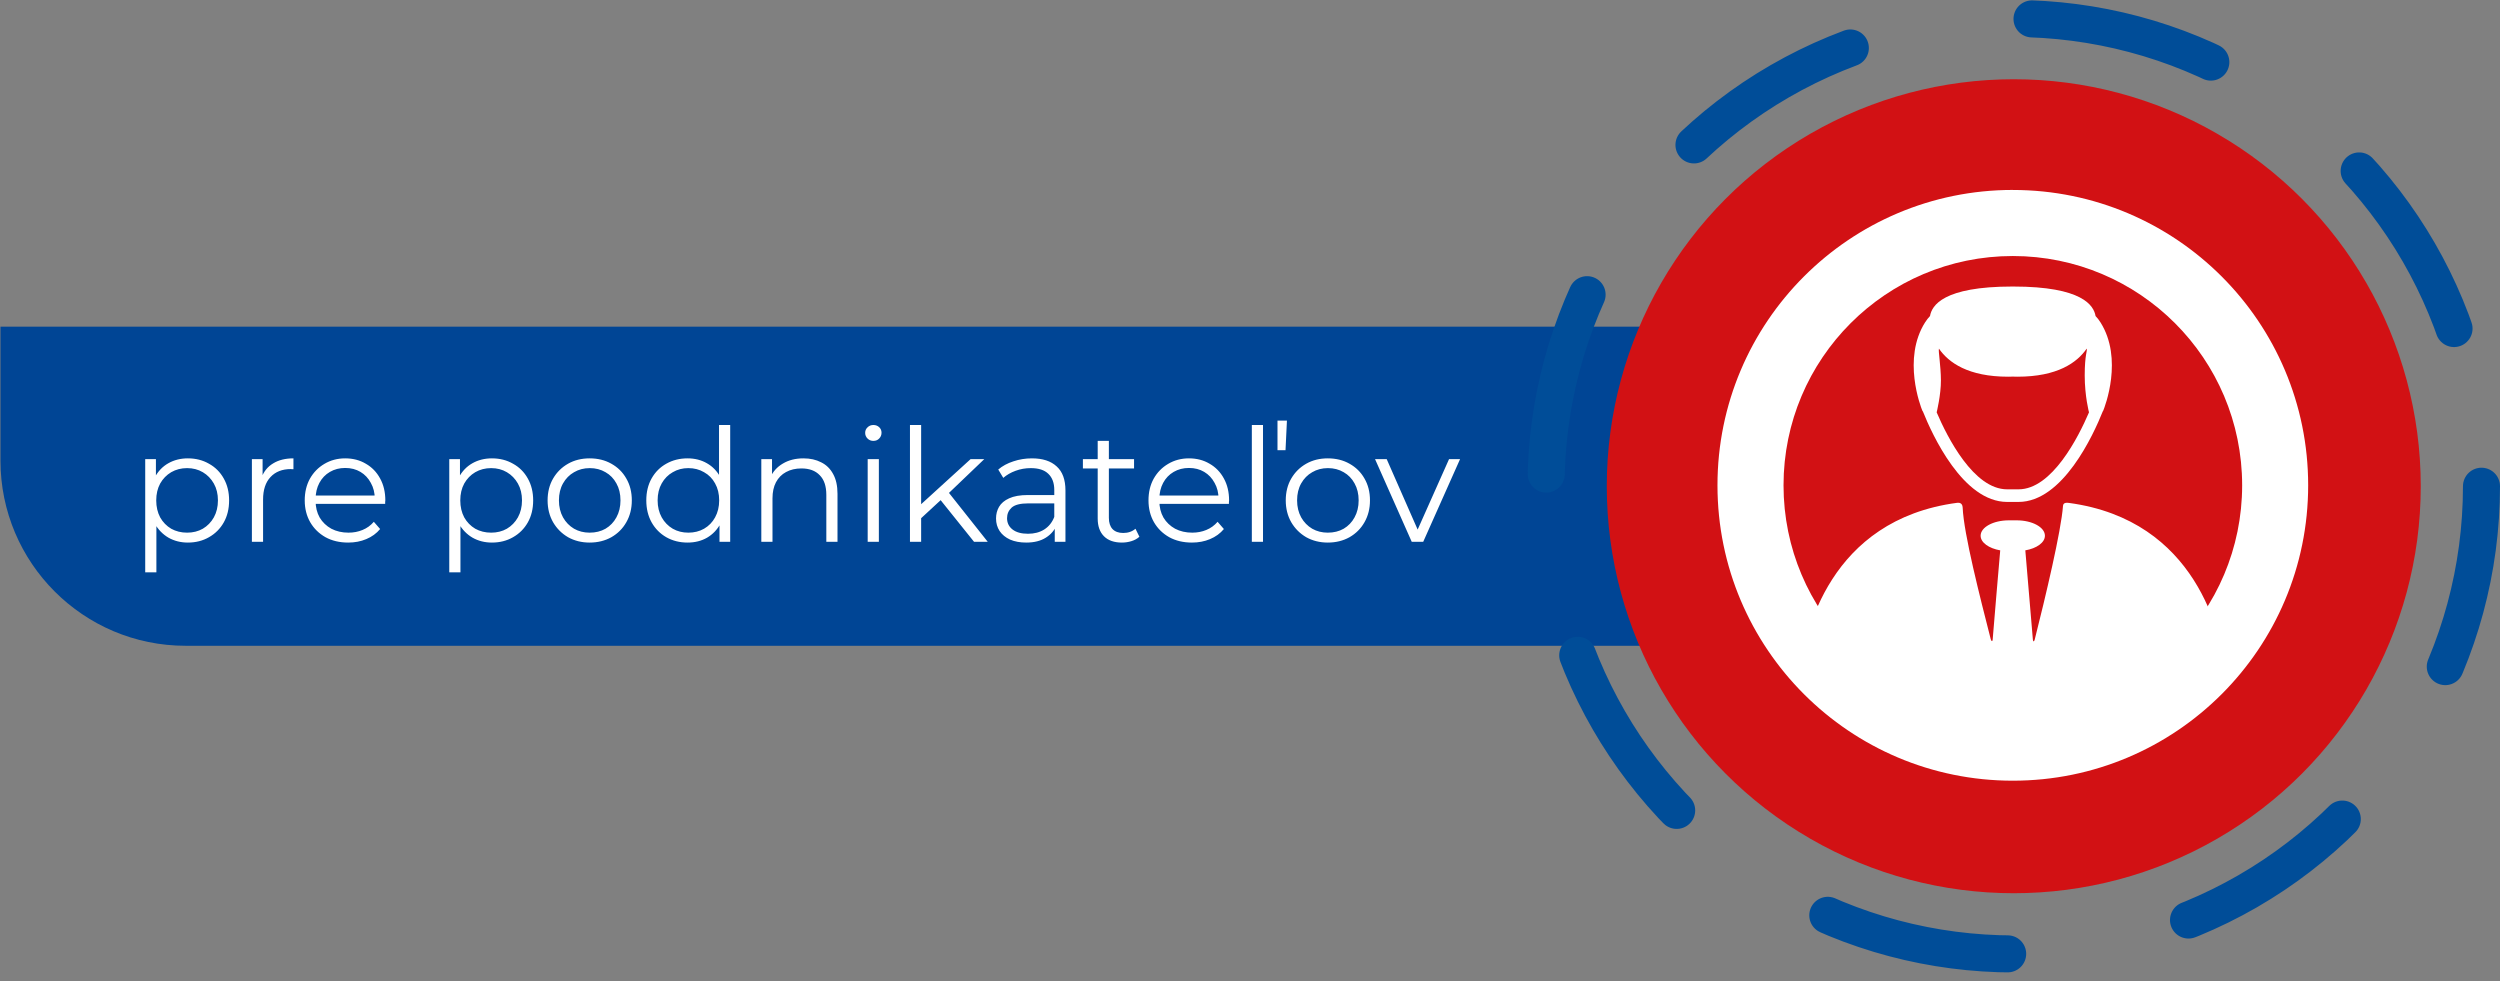
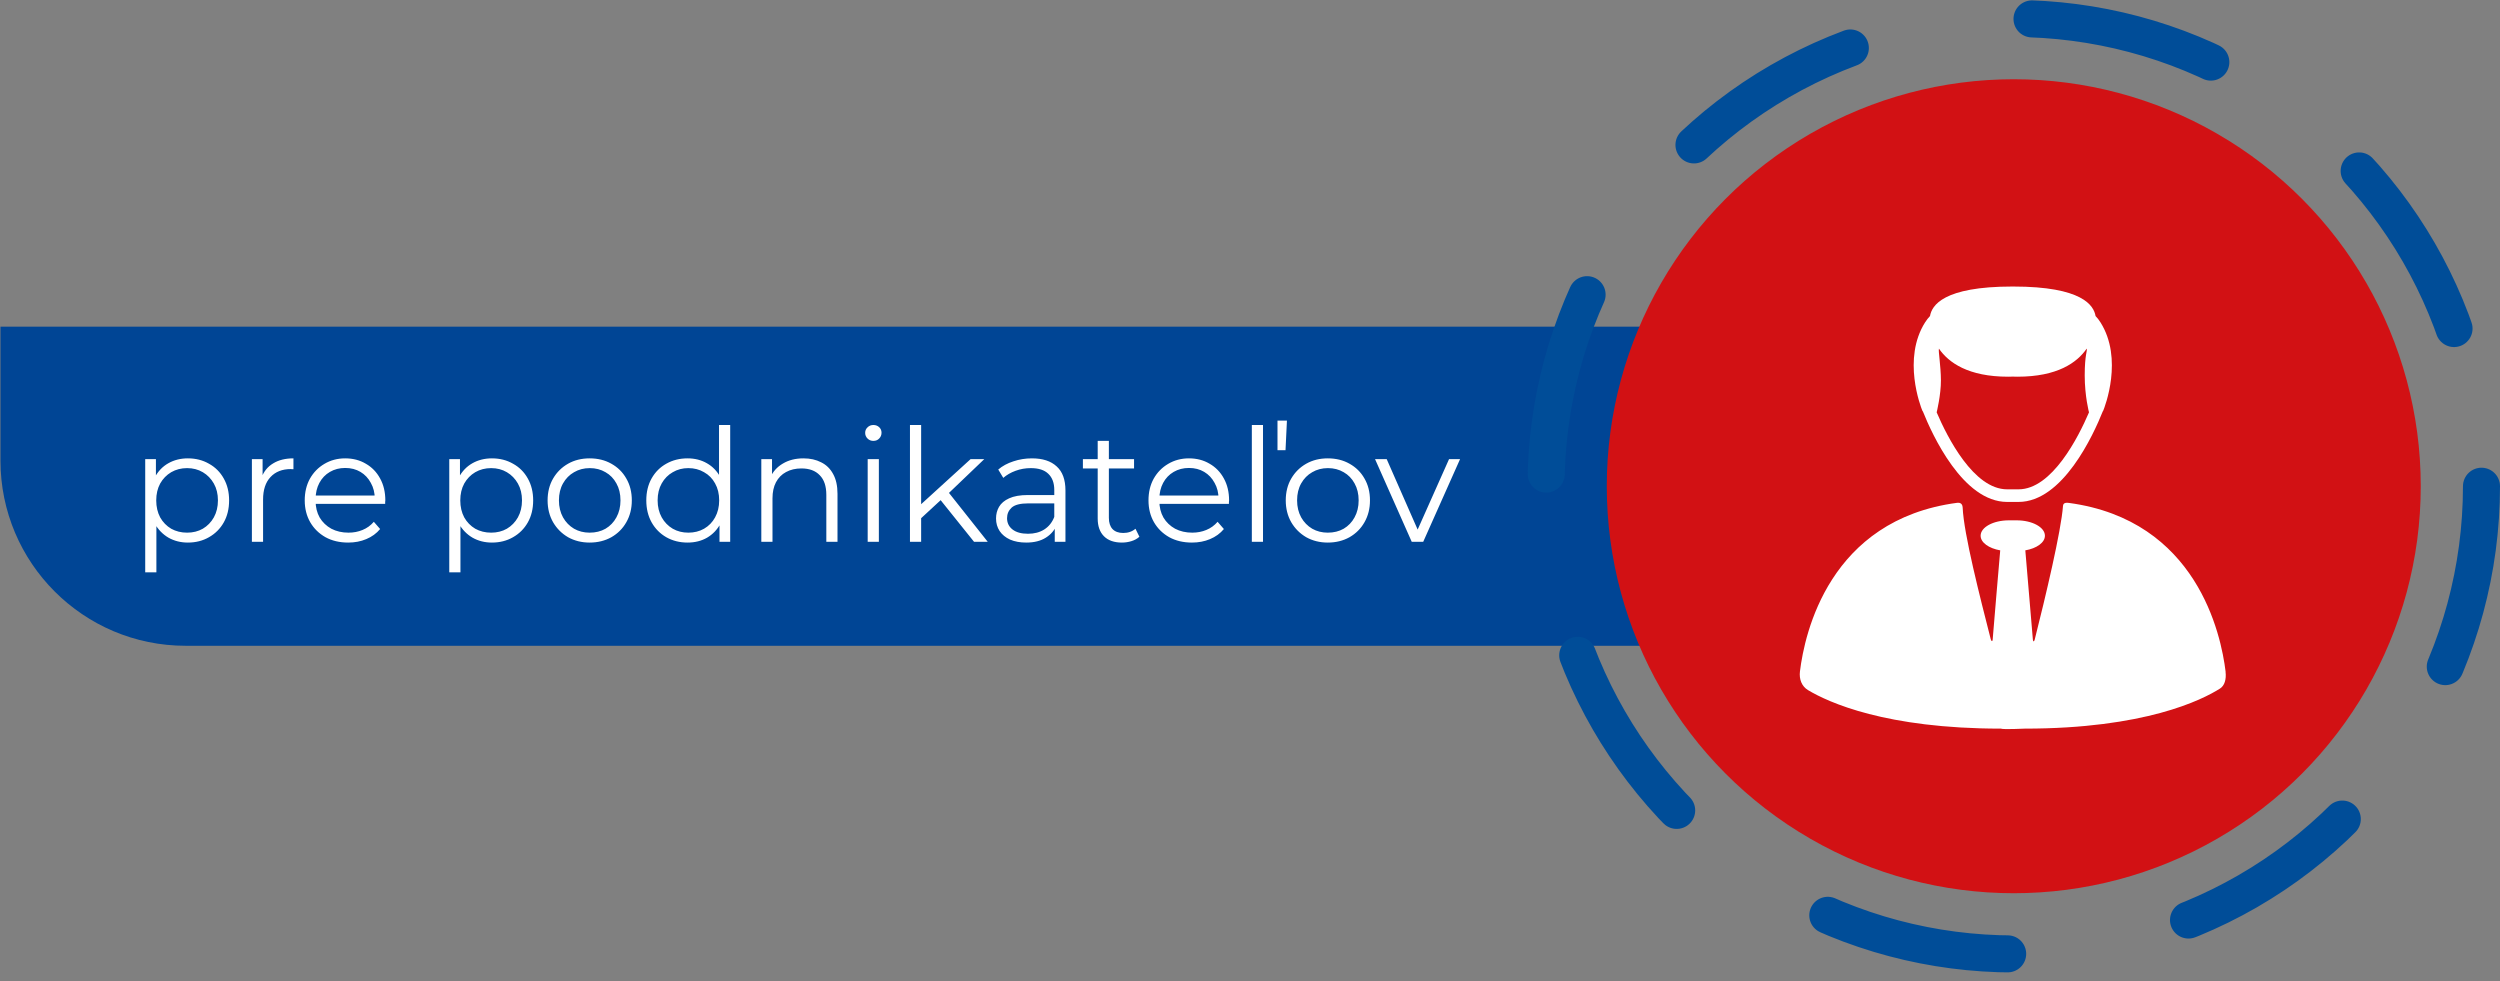
<svg xmlns="http://www.w3.org/2000/svg" width="270" height="106" viewBox="0 0 270 106" fill="none">
  <rect x="0" y="0" width="270" height="106" fill="#808080" stroke="none" />
  <path d="M0.051 35.282H180.564V69.744H20.051C9.006 69.744 0.051 60.789 0.051 49.744V35.282Z" fill="#004595" />
  <circle cx="217.487" cy="52.513" r="43.955" fill="#D21114" />
  <circle cx="217.487" cy="52.513" r="50.513" stroke="#004D98" stroke-width="4" stroke-linecap="round" stroke-dasharray="20 20" />
  <path d="M20.29 58.598C19.519 58.598 18.822 58.422 18.199 58.071C17.576 57.708 17.077 57.193 16.703 56.524C16.34 55.844 16.159 55.017 16.159 54.042C16.159 53.067 16.34 52.245 16.703 51.577C17.066 50.897 17.559 50.381 18.182 50.03C18.805 49.678 19.508 49.503 20.29 49.503C21.14 49.503 21.899 49.696 22.568 50.081C23.248 50.455 23.781 50.987 24.166 51.679C24.551 52.359 24.744 53.147 24.744 54.042C24.744 54.949 24.551 55.742 24.166 56.422C23.781 57.102 23.248 57.635 22.568 58.02C21.899 58.405 21.14 58.598 20.29 58.598ZM15.683 61.811V49.588H16.839V52.274L16.72 54.059L16.89 55.861V61.811H15.683ZM20.205 57.527C20.84 57.527 21.406 57.385 21.905 57.102C22.404 56.807 22.8 56.399 23.095 55.878C23.39 55.345 23.537 54.733 23.537 54.042C23.537 53.35 23.39 52.744 23.095 52.223C22.8 51.702 22.404 51.294 21.905 50.999C21.406 50.704 20.84 50.557 20.205 50.557C19.57 50.557 18.998 50.704 18.488 50.999C17.989 51.294 17.593 51.702 17.298 52.223C17.015 52.744 16.873 53.35 16.873 54.042C16.873 54.733 17.015 55.345 17.298 55.878C17.593 56.399 17.989 56.807 18.488 57.102C18.998 57.385 19.57 57.527 20.205 57.527ZM27.204 58.513V49.588H28.36V52.019L28.241 51.594C28.491 50.914 28.91 50.398 29.5 50.047C30.089 49.684 30.82 49.503 31.692 49.503V50.676C31.647 50.676 31.602 50.676 31.556 50.676C31.511 50.664 31.466 50.659 31.421 50.659C30.48 50.659 29.743 50.948 29.21 51.526C28.678 52.093 28.412 52.903 28.412 53.957V58.513H27.204ZM37.603 58.598C36.674 58.598 35.858 58.405 35.155 58.02C34.452 57.623 33.903 57.085 33.506 56.405C33.109 55.714 32.911 54.926 32.911 54.042C32.911 53.158 33.098 52.376 33.472 51.696C33.857 51.016 34.379 50.483 35.036 50.098C35.705 49.701 36.453 49.503 37.28 49.503C38.119 49.503 38.861 49.696 39.507 50.081C40.164 50.455 40.68 50.987 41.054 51.679C41.428 52.359 41.615 53.147 41.615 54.042C41.615 54.099 41.609 54.161 41.598 54.229C41.598 54.285 41.598 54.348 41.598 54.416H33.829V53.515H40.952L40.476 53.872C40.476 53.226 40.334 52.654 40.051 52.155C39.779 51.645 39.405 51.248 38.929 50.965C38.453 50.681 37.903 50.54 37.28 50.54C36.668 50.54 36.118 50.681 35.631 50.965C35.144 51.248 34.764 51.645 34.492 52.155C34.22 52.665 34.084 53.248 34.084 53.906V54.093C34.084 54.773 34.231 55.373 34.526 55.895C34.832 56.405 35.251 56.807 35.784 57.102C36.328 57.385 36.946 57.527 37.637 57.527C38.181 57.527 38.685 57.431 39.15 57.238C39.626 57.045 40.034 56.751 40.374 56.354L41.054 57.136C40.657 57.612 40.159 57.974 39.558 58.224C38.969 58.473 38.317 58.598 37.603 58.598ZM53.128 58.598C52.357 58.598 51.66 58.422 51.037 58.071C50.414 57.708 49.915 57.193 49.541 56.524C49.178 55.844 48.997 55.017 48.997 54.042C48.997 53.067 49.178 52.245 49.541 51.577C49.904 50.897 50.397 50.381 51.02 50.03C51.643 49.678 52.346 49.503 53.128 49.503C53.978 49.503 54.737 49.696 55.406 50.081C56.086 50.455 56.619 50.987 57.004 51.679C57.389 52.359 57.582 53.147 57.582 54.042C57.582 54.949 57.389 55.742 57.004 56.422C56.619 57.102 56.086 57.635 55.406 58.02C54.737 58.405 53.978 58.598 53.128 58.598ZM48.521 61.811V49.588H49.677V52.274L49.558 54.059L49.728 55.861V61.811H48.521ZM53.043 57.527C53.678 57.527 54.244 57.385 54.743 57.102C55.242 56.807 55.638 56.399 55.933 55.878C56.228 55.345 56.375 54.733 56.375 54.042C56.375 53.35 56.228 52.744 55.933 52.223C55.638 51.702 55.242 51.294 54.743 50.999C54.244 50.704 53.678 50.557 53.043 50.557C52.408 50.557 51.836 50.704 51.326 50.999C50.827 51.294 50.431 51.702 50.136 52.223C49.853 52.744 49.711 53.35 49.711 54.042C49.711 54.733 49.853 55.345 50.136 55.878C50.431 56.399 50.827 56.807 51.326 57.102C51.836 57.385 52.408 57.527 53.043 57.527ZM63.68 58.598C62.819 58.598 62.043 58.405 61.351 58.02C60.671 57.623 60.133 57.085 59.736 56.405C59.34 55.714 59.141 54.926 59.141 54.042C59.141 53.147 59.34 52.359 59.736 51.679C60.133 50.999 60.671 50.466 61.351 50.081C62.031 49.696 62.808 49.503 63.68 49.503C64.564 49.503 65.346 49.696 66.026 50.081C66.718 50.466 67.256 50.999 67.641 51.679C68.038 52.359 68.236 53.147 68.236 54.042C68.236 54.926 68.038 55.714 67.641 56.405C67.256 57.085 66.718 57.623 66.026 58.02C65.335 58.405 64.553 58.598 63.68 58.598ZM63.68 57.527C64.326 57.527 64.899 57.385 65.397 57.102C65.896 56.807 66.287 56.399 66.57 55.878C66.865 55.345 67.012 54.733 67.012 54.042C67.012 53.339 66.865 52.727 66.57 52.206C66.287 51.684 65.896 51.282 65.397 50.999C64.899 50.704 64.332 50.557 63.697 50.557C63.063 50.557 62.496 50.704 61.997 50.999C61.499 51.282 61.102 51.684 60.807 52.206C60.513 52.727 60.365 53.339 60.365 54.042C60.365 54.733 60.513 55.345 60.807 55.878C61.102 56.399 61.499 56.807 61.997 57.102C62.496 57.385 63.057 57.527 63.68 57.527ZM74.254 58.598C73.404 58.598 72.639 58.405 71.959 58.02C71.29 57.635 70.763 57.102 70.378 56.422C69.992 55.73 69.8 54.937 69.8 54.042C69.8 53.135 69.992 52.342 70.378 51.662C70.763 50.982 71.29 50.455 71.959 50.081C72.639 49.696 73.404 49.503 74.254 49.503C75.036 49.503 75.733 49.678 76.345 50.03C76.968 50.381 77.461 50.897 77.824 51.577C78.198 52.245 78.385 53.067 78.385 54.042C78.385 55.005 78.203 55.827 77.841 56.507C77.478 57.187 76.985 57.708 76.362 58.071C75.75 58.422 75.047 58.598 74.254 58.598ZM74.339 57.527C74.973 57.527 75.54 57.385 76.039 57.102C76.549 56.807 76.945 56.399 77.229 55.878C77.523 55.345 77.671 54.733 77.671 54.042C77.671 53.339 77.523 52.727 77.229 52.206C76.945 51.684 76.549 51.282 76.039 50.999C75.54 50.704 74.973 50.557 74.339 50.557C73.715 50.557 73.154 50.704 72.656 50.999C72.157 51.282 71.76 51.684 71.466 52.206C71.171 52.727 71.024 53.339 71.024 54.042C71.024 54.733 71.171 55.345 71.466 55.878C71.76 56.399 72.157 56.807 72.656 57.102C73.154 57.385 73.715 57.527 74.339 57.527ZM77.705 58.513V55.827L77.824 54.025L77.654 52.223V45.899H78.861V58.513H77.705ZM86.778 49.503C87.503 49.503 88.138 49.645 88.682 49.928C89.237 50.2 89.668 50.619 89.974 51.186C90.291 51.752 90.45 52.467 90.45 53.328V58.513H89.243V53.447C89.243 52.506 89.005 51.798 88.529 51.322C88.064 50.834 87.407 50.591 86.557 50.591C85.922 50.591 85.367 50.721 84.891 50.982C84.426 51.231 84.064 51.599 83.803 52.087C83.554 52.563 83.429 53.141 83.429 53.821V58.513H82.222V49.588H83.378V52.036L83.191 51.577C83.474 50.931 83.928 50.426 84.551 50.064C85.174 49.69 85.917 49.503 86.778 49.503ZM93.71 58.513V49.588H94.917V58.513H93.71ZM94.322 47.616C94.073 47.616 93.863 47.531 93.693 47.361C93.523 47.191 93.438 46.987 93.438 46.749C93.438 46.511 93.523 46.312 93.693 46.154C93.863 45.984 94.073 45.899 94.322 45.899C94.572 45.899 94.781 45.978 94.951 46.137C95.121 46.295 95.206 46.494 95.206 46.732C95.206 46.981 95.121 47.191 94.951 47.361C94.793 47.531 94.583 47.616 94.322 47.616ZM99.228 56.201L99.262 54.654L104.821 49.588H106.3L102.373 53.345L101.693 53.923L99.228 56.201ZM98.276 58.513V45.899H99.483V58.513H98.276ZM105.195 58.513L101.472 53.872L102.254 52.937L106.674 58.513H105.195ZM113.913 58.513V56.541L113.862 56.218V52.92C113.862 52.16 113.646 51.577 113.216 51.169C112.796 50.761 112.167 50.557 111.329 50.557C110.751 50.557 110.201 50.653 109.68 50.846C109.158 51.038 108.716 51.294 108.354 51.611L107.81 50.71C108.263 50.325 108.807 50.03 109.442 49.826C110.076 49.611 110.745 49.503 111.448 49.503C112.604 49.503 113.493 49.792 114.117 50.37C114.751 50.937 115.069 51.803 115.069 52.971V58.513H113.913ZM110.836 58.598C110.167 58.598 109.583 58.49 109.085 58.275C108.597 58.048 108.223 57.742 107.963 57.357C107.702 56.96 107.572 56.507 107.572 55.997C107.572 55.532 107.679 55.113 107.895 54.739C108.121 54.353 108.484 54.047 108.983 53.821C109.493 53.583 110.173 53.464 111.023 53.464H114.1V54.365H111.057C110.195 54.365 109.595 54.518 109.255 54.824C108.926 55.13 108.762 55.51 108.762 55.963C108.762 56.473 108.96 56.881 109.357 57.187C109.753 57.493 110.309 57.646 111.023 57.646C111.703 57.646 112.286 57.493 112.774 57.187C113.272 56.87 113.635 56.416 113.862 55.827L114.134 56.66C113.907 57.249 113.51 57.719 112.944 58.071C112.388 58.422 111.686 58.598 110.836 58.598ZM121.169 58.598C120.33 58.598 119.684 58.371 119.231 57.918C118.778 57.465 118.551 56.824 118.551 55.997V47.616H119.758V55.929C119.758 56.45 119.888 56.852 120.149 57.136C120.421 57.419 120.806 57.561 121.305 57.561C121.838 57.561 122.28 57.408 122.631 57.102L123.056 57.969C122.818 58.184 122.529 58.343 122.189 58.445C121.86 58.547 121.52 58.598 121.169 58.598ZM116.953 50.591V49.588H122.478V50.591H116.953ZM128.729 58.598C127.8 58.598 126.984 58.405 126.281 58.02C125.578 57.623 125.029 57.085 124.632 56.405C124.235 55.714 124.037 54.926 124.037 54.042C124.037 53.158 124.224 52.376 124.598 51.696C124.983 51.016 125.505 50.483 126.162 50.098C126.831 49.701 127.579 49.503 128.406 49.503C129.245 49.503 129.987 49.696 130.633 50.081C131.29 50.455 131.806 50.987 132.18 51.679C132.554 52.359 132.741 53.147 132.741 54.042C132.741 54.099 132.735 54.161 132.724 54.229C132.724 54.285 132.724 54.348 132.724 54.416H124.955V53.515H132.078L131.602 53.872C131.602 53.226 131.46 52.654 131.177 52.155C130.905 51.645 130.531 51.248 130.055 50.965C129.579 50.681 129.029 50.54 128.406 50.54C127.794 50.54 127.244 50.681 126.757 50.965C126.27 51.248 125.89 51.645 125.618 52.155C125.346 52.665 125.21 53.248 125.21 53.906V54.093C125.21 54.773 125.357 55.373 125.652 55.895C125.958 56.405 126.377 56.807 126.91 57.102C127.454 57.385 128.072 57.527 128.763 57.527C129.307 57.527 129.811 57.431 130.276 57.238C130.752 57.045 131.16 56.751 131.5 56.354L132.18 57.136C131.783 57.612 131.285 57.974 130.684 58.224C130.095 58.473 129.443 58.598 128.729 58.598ZM135.198 58.513V45.899H136.405V58.513H135.198ZM137.969 48.619V45.423H138.989L138.836 48.619H137.969ZM143.401 58.598C142.54 58.598 141.763 58.405 141.072 58.02C140.392 57.623 139.854 57.085 139.457 56.405C139.06 55.714 138.862 54.926 138.862 54.042C138.862 53.147 139.06 52.359 139.457 51.679C139.854 50.999 140.392 50.466 141.072 50.081C141.752 49.696 142.528 49.503 143.401 49.503C144.285 49.503 145.067 49.696 145.747 50.081C146.438 50.466 146.977 50.999 147.362 51.679C147.759 52.359 147.957 53.147 147.957 54.042C147.957 54.926 147.759 55.714 147.362 56.405C146.977 57.085 146.438 57.623 145.747 58.02C145.056 58.405 144.274 58.598 143.401 58.598ZM143.401 57.527C144.047 57.527 144.619 57.385 145.118 57.102C145.617 56.807 146.008 56.399 146.291 55.878C146.586 55.345 146.733 54.733 146.733 54.042C146.733 53.339 146.586 52.727 146.291 52.206C146.008 51.684 145.617 51.282 145.118 50.999C144.619 50.704 144.053 50.557 143.418 50.557C142.783 50.557 142.217 50.704 141.718 50.999C141.219 51.282 140.823 51.684 140.528 52.206C140.233 52.727 140.086 53.339 140.086 54.042C140.086 54.733 140.233 55.345 140.528 55.878C140.823 56.399 141.219 56.807 141.718 57.102C142.217 57.385 142.778 57.527 143.401 57.527ZM152.467 58.513L148.506 49.588H149.764L153.402 57.867H152.807L156.496 49.588H157.686L153.708 58.513H152.467Z" fill="white" />
-   <path fill-rule="evenodd" clip-rule="evenodd" d="M217.385 20.513C199.769 20.513 185.487 34.798 185.487 52.414C185.487 70.029 199.769 84.315 217.385 84.315C235 84.315 249.282 70.033 249.282 52.414C249.282 34.795 235.004 20.516 217.385 20.516V20.513ZM217.385 77.181C203.706 77.181 192.621 66.093 192.621 52.414C192.621 38.735 203.706 27.65 217.385 27.65C231.063 27.65 242.152 38.738 242.152 52.414C242.152 66.089 231.063 77.181 217.385 77.181Z" fill="white" />
  <path d="M240.367 72.553C239.876 68.48 237.254 56.193 223.46 54.317C223.249 54.289 222.832 54.24 222.804 54.636C222.608 57.336 220.911 64.48 219.744 69.093C219.695 69.286 219.575 69.36 219.551 69.083C219.526 68.806 218.734 59.439 218.734 59.439C219.964 59.225 220.851 58.598 220.851 57.858C220.851 56.94 219.484 56.196 217.795 56.196H216.964C215.274 56.196 213.907 56.94 213.907 57.858C213.907 58.598 214.797 59.222 216.024 59.439C216.024 59.439 215.232 68.631 215.214 69.002C215.197 69.374 215.053 69.241 214.997 69.023C213.847 64.515 212.084 57.648 211.968 54.822C211.947 54.293 211.562 54.279 211.376 54.303C197.56 56.137 194.899 68.385 194.395 72.508C194.289 73.356 194.587 74.124 195.268 74.534C197.49 75.863 203.674 78.692 216.091 78.692C216.336 78.804 218.657 78.692 218.657 78.692C231.635 78.692 237.804 75.603 239.757 74.366C240.248 74.057 240.458 73.374 240.36 72.553H240.367Z" fill="white" />
  <path d="M207.67 44.431C208.676 46.945 211.989 54.209 216.771 54.209H218.001C222.779 54.209 226.096 46.945 227.098 44.431C227.116 44.414 227.133 44.386 227.151 44.347C227.326 43.93 229.335 38.738 226.849 34.812C226.681 34.542 226.502 34.318 226.32 34.132C226.131 33.01 224.925 30.945 217.416 30.945C217.405 30.945 217.391 30.945 217.381 30.945C217.37 30.945 217.356 30.945 217.346 30.945C209.837 30.945 208.634 33.01 208.441 34.132C208.259 34.321 208.084 34.546 207.912 34.812C205.427 38.735 207.435 43.927 207.611 44.347C207.628 44.386 207.646 44.41 207.663 44.431H207.67ZM209.619 41.07C209.612 39.482 209.318 37.883 209.406 37.652C210.45 39.166 212.575 40.684 216.879 40.684C217.051 40.684 217.22 40.681 217.384 40.673C217.549 40.681 217.717 40.684 217.889 40.684C222.194 40.684 224.318 39.17 225.363 37.652C225.454 37.883 225.149 38.276 225.149 40.54C225.149 42.805 225.612 44.533 225.612 44.533C224.462 47.218 221.619 52.848 218.001 52.848H216.771C213.153 52.848 210.306 47.215 209.16 44.533C209.16 44.533 209.626 42.658 209.619 41.07Z" fill="white" />
</svg>